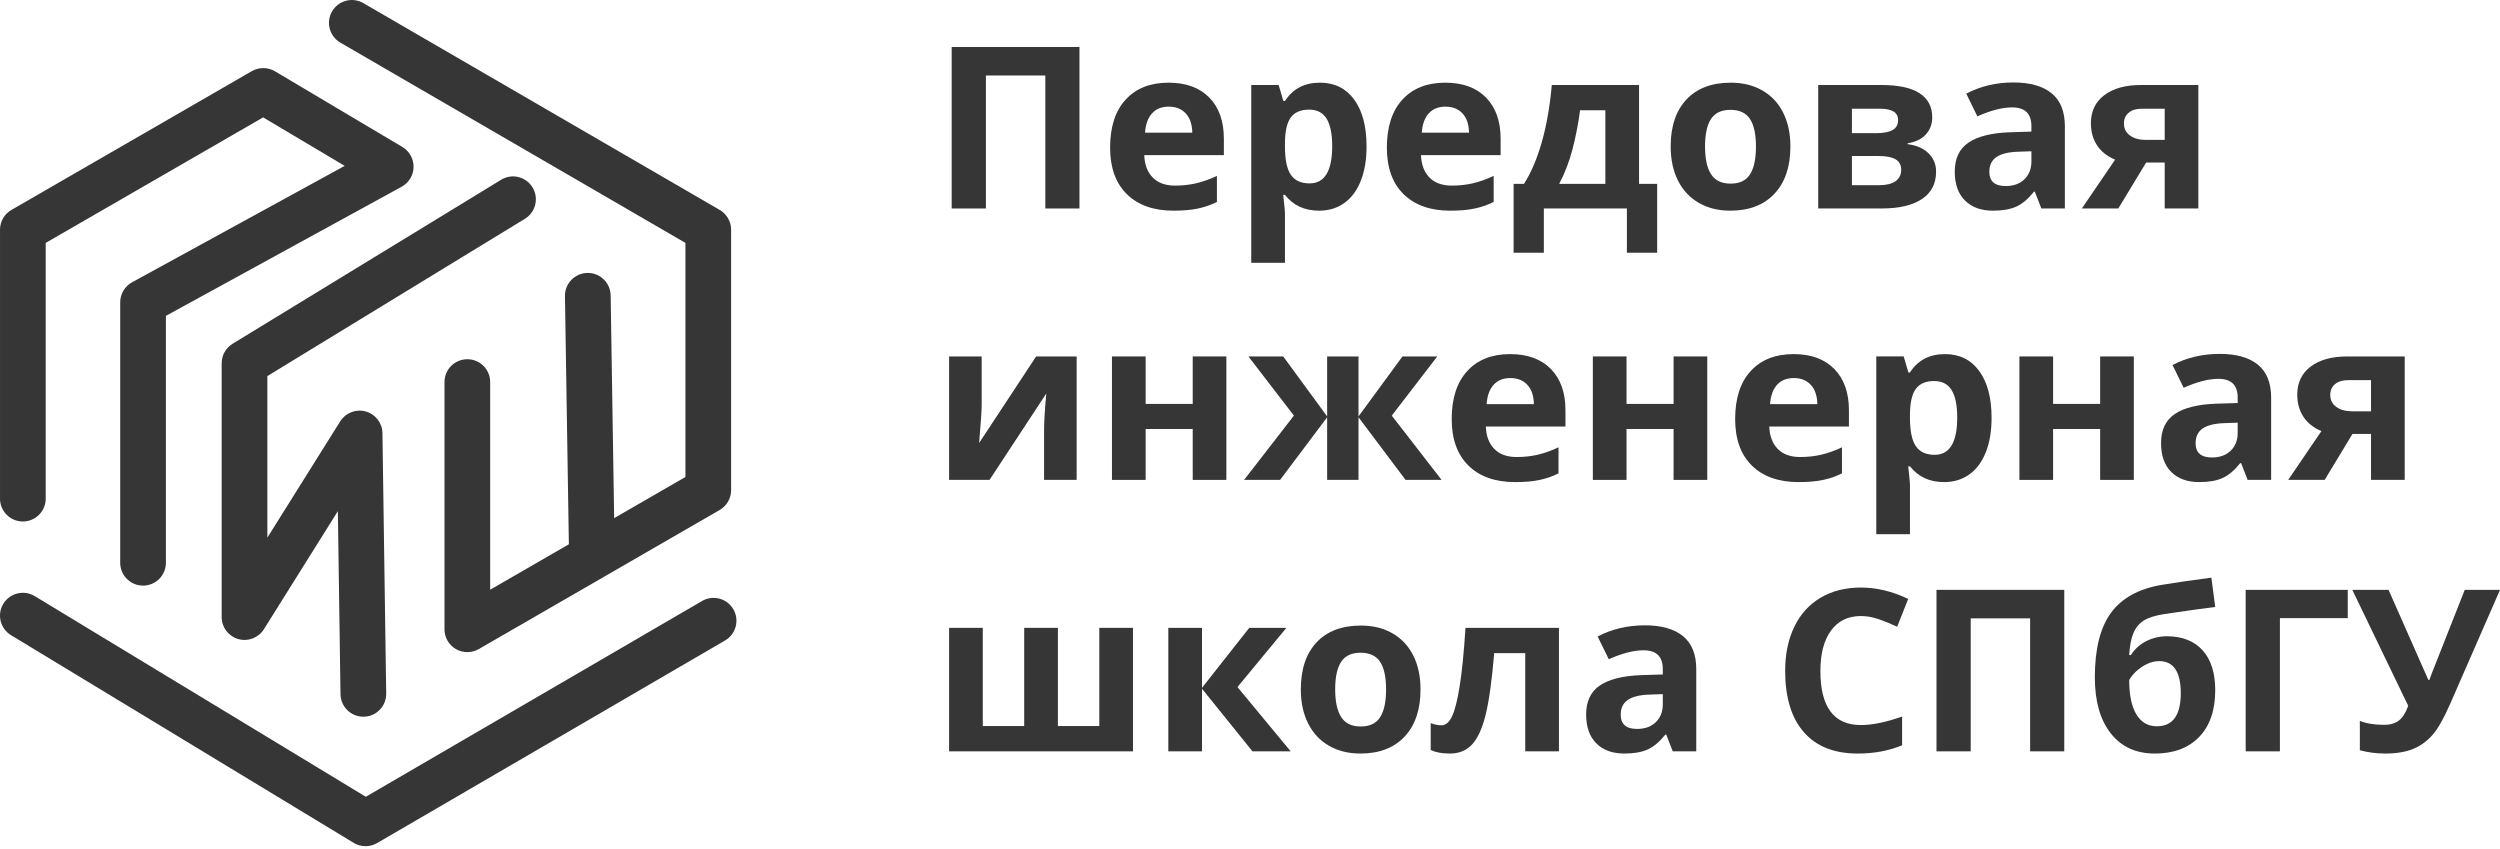
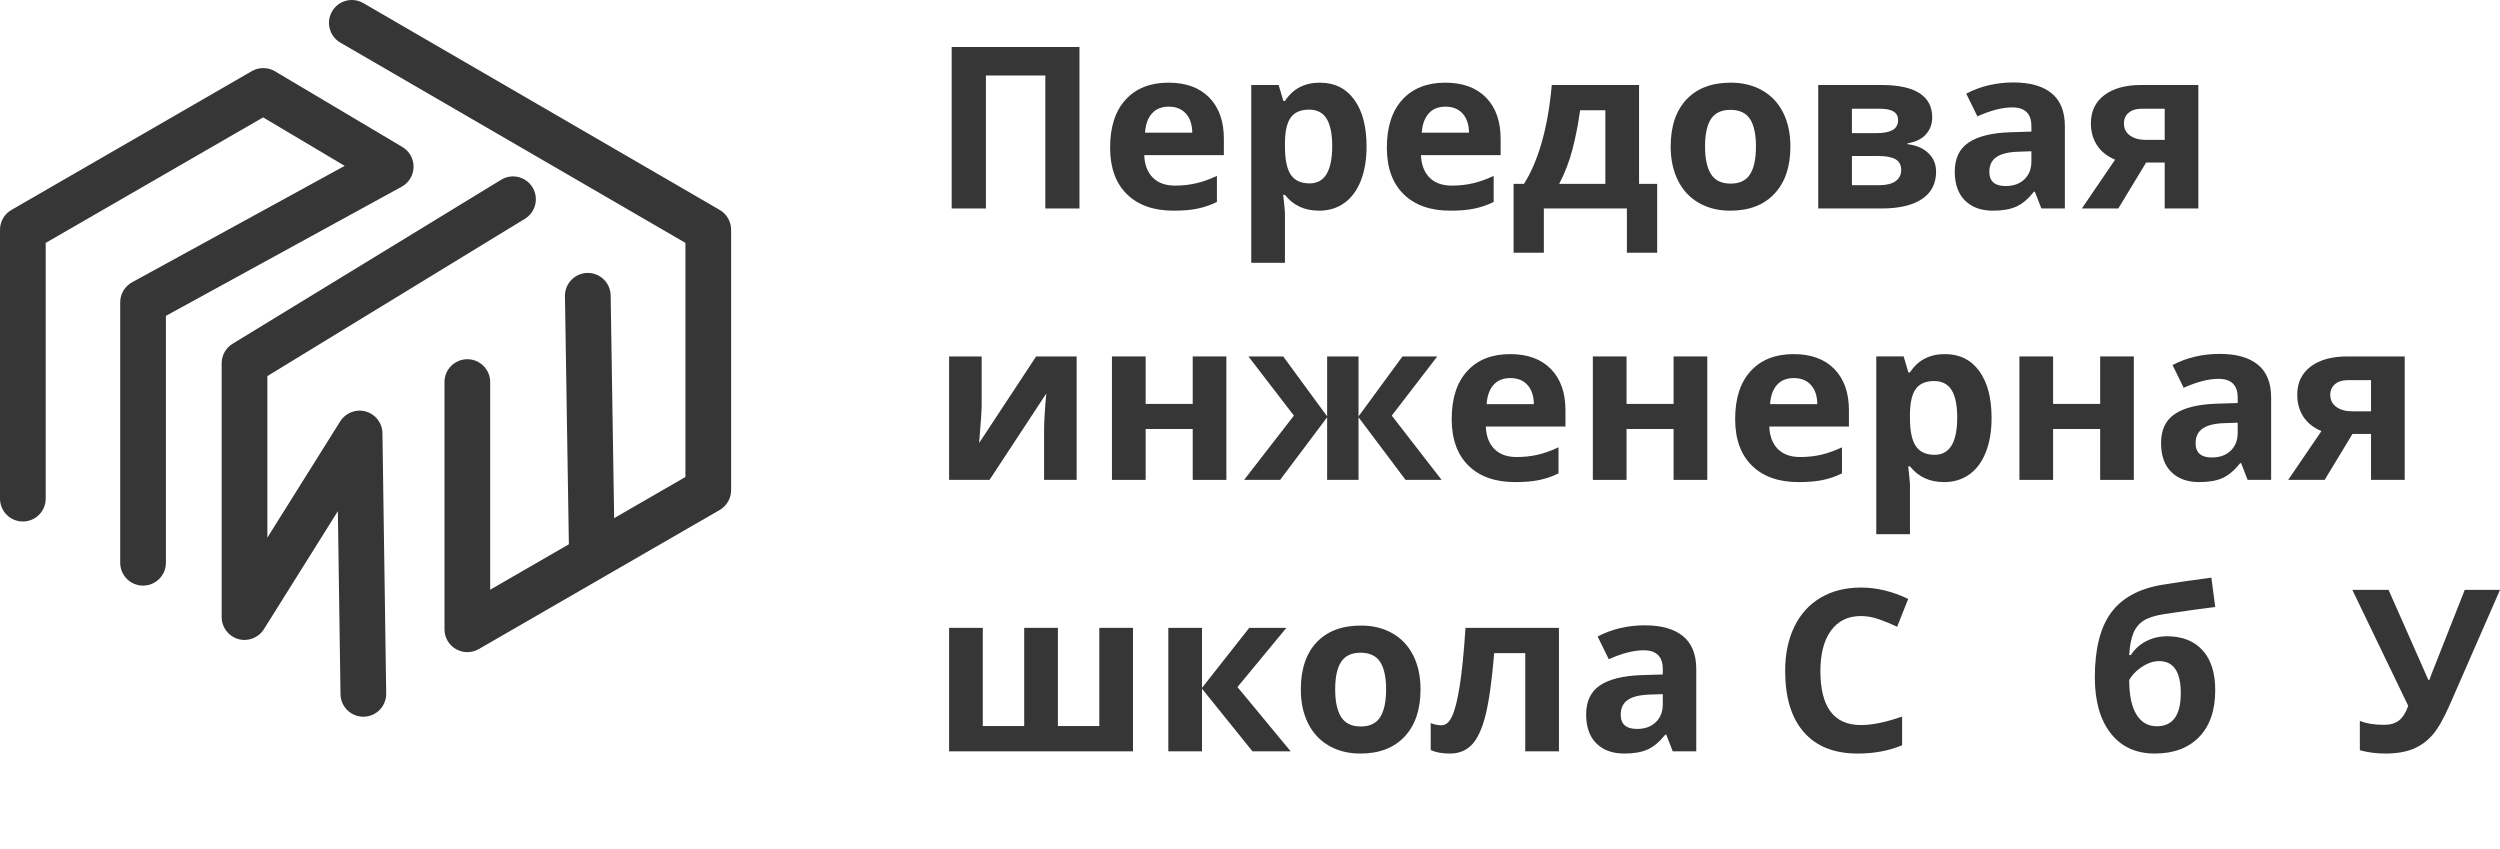
<svg xmlns="http://www.w3.org/2000/svg" width="265" height="90" viewBox="0 0 265 90" fill="none">
  <path d="M114.424 22.099H110.805V8.003H104.507V22.099H100.879V4.982H114.424V22.099Z" fill="#363636" />
  <path d="M123.888 11.305C123.132 11.305 122.539 11.543 122.109 12.024C121.68 12.502 121.433 13.184 121.373 14.066H126.383C126.368 13.184 126.136 12.502 125.691 12.024C125.247 11.543 124.646 11.305 123.888 11.305ZM124.394 22.332C122.287 22.332 120.638 21.75 119.453 20.586C118.266 19.426 117.671 17.777 117.671 15.649C117.671 13.453 118.22 11.758 119.318 10.561C120.414 9.361 121.93 8.763 123.865 8.763C125.715 8.763 127.155 9.291 128.187 10.343C129.215 11.398 129.73 12.852 129.73 14.709V16.443H121.29C121.327 17.458 121.63 18.251 122.191 18.821C122.753 19.391 123.542 19.674 124.555 19.674C125.345 19.674 126.09 19.594 126.793 19.428C127.495 19.264 128.228 19.005 128.993 18.645V21.408C128.369 21.719 127.702 21.951 126.992 22.102C126.281 22.256 125.415 22.332 124.394 22.332Z" fill="#363636" />
  <path d="M138.767 11.621C137.887 11.621 137.242 11.891 136.836 12.434C136.428 12.976 136.219 13.871 136.204 15.121V15.506C136.204 16.911 136.412 17.92 136.83 18.527C137.247 19.138 137.91 19.44 138.815 19.44C140.414 19.44 141.214 18.123 141.214 15.483C141.214 14.197 141.017 13.229 140.621 12.585C140.23 11.943 139.61 11.621 138.767 11.621ZM139.82 22.332C138.282 22.332 137.077 21.773 136.204 20.658H136.018C136.14 21.75 136.204 22.382 136.204 22.554V27.858H132.633V9.009H135.537L136.039 10.708H136.204C137.039 9.411 138.276 8.763 139.915 8.763C141.458 8.763 142.67 9.359 143.543 10.555C144.417 11.748 144.856 13.407 144.856 15.531C144.856 16.927 144.649 18.141 144.241 19.171C143.831 20.201 143.248 20.986 142.49 21.522C141.734 22.063 140.845 22.332 139.82 22.332Z" fill="#363636" />
  <path d="M153.224 11.305C152.468 11.305 151.873 11.543 151.442 12.024C151.016 12.502 150.769 13.184 150.707 14.066H155.716C155.702 13.184 155.47 12.502 155.026 12.024C154.581 11.543 153.98 11.305 153.224 11.305ZM153.728 22.332C151.621 22.332 149.971 21.75 148.786 20.586C147.599 19.426 147.007 17.777 147.007 15.649C147.007 13.453 147.556 11.758 148.652 10.561C149.75 9.361 151.266 8.763 153.201 8.763C155.049 8.763 156.491 9.291 157.521 10.343C158.55 11.398 159.066 12.852 159.066 14.709V16.443H150.624C150.663 17.458 150.966 18.251 151.525 18.821C152.089 19.391 152.876 19.674 153.891 19.674C154.678 19.674 155.426 19.594 156.129 19.428C156.831 19.264 157.564 19.005 158.329 18.645V21.408C157.703 21.719 157.036 21.951 156.328 22.102C155.615 22.256 154.749 22.332 153.728 22.332Z" fill="#363636" />
  <path d="M170.168 19.487V11.689H167.489C167.293 13.141 167.025 14.519 166.683 15.822C166.346 17.125 165.876 18.345 165.275 19.487H170.168ZM175.66 26.792H172.451V22.097H163.648V26.792H160.441V19.487H161.541C162.289 18.323 162.917 16.856 163.425 15.085C163.932 13.313 164.286 11.287 164.49 9.008H173.74V19.487H175.66V26.792Z" fill="#363636" />
  <path d="M180.734 15.531C180.734 16.826 180.947 17.806 181.372 18.469C181.797 19.132 182.489 19.463 183.45 19.463C184.403 19.463 185.087 19.134 185.505 18.475C185.924 17.814 186.131 16.834 186.131 15.531C186.131 14.234 185.922 13.262 185.499 12.614C185.076 11.968 184.386 11.644 183.425 11.644C182.474 11.644 181.786 11.966 181.366 12.61C180.945 13.252 180.734 14.228 180.734 15.531ZM189.783 15.531C189.783 17.661 189.222 19.328 188.097 20.53C186.974 21.732 185.41 22.332 183.404 22.332C182.147 22.332 181.038 22.057 180.079 21.506C179.118 20.955 178.38 20.165 177.865 19.138C177.349 18.106 177.092 16.905 177.092 15.531C177.092 13.393 177.649 11.729 178.766 10.542C179.882 9.357 181.451 8.763 183.473 8.763C184.728 8.763 185.839 9.036 186.798 9.583C187.759 10.128 188.497 10.913 189.013 11.934C189.524 12.96 189.783 14.155 189.783 15.531Z" fill="#363636" />
  <path d="M201.527 17.999C201.527 17.487 201.326 17.112 200.928 16.884C200.53 16.652 199.934 16.538 199.138 16.538H196.304V19.629H199.207C199.963 19.629 200.541 19.484 200.936 19.2C201.328 18.914 201.527 18.515 201.527 17.999ZM201.198 12.72C201.198 11.924 200.568 11.527 199.302 11.527H196.304V14.114H198.892C199.65 14.114 200.222 14.004 200.611 13.785C201.001 13.567 201.198 13.213 201.198 12.72ZM204.817 12.44C204.817 13.143 204.595 13.739 204.154 14.236C203.713 14.734 203.064 15.051 202.206 15.19V15.285C203.132 15.393 203.868 15.711 204.413 16.238C204.954 16.764 205.225 17.417 205.225 18.189C205.225 19.461 204.728 20.431 203.727 21.098C202.729 21.765 201.299 22.099 199.441 22.099H192.732V9.01H199.441C201.237 9.01 202.581 9.302 203.476 9.884C204.369 10.462 204.817 11.315 204.817 12.44Z" fill="#363636" />
  <path d="M215.329 16.034L213.948 16.082C212.91 16.111 212.137 16.3 211.629 16.641C211.122 16.987 210.869 17.509 210.869 18.212C210.869 19.217 211.445 19.72 212.601 19.72C213.428 19.72 214.088 19.484 214.586 19.007C215.081 18.531 215.329 17.901 215.329 17.11V16.034ZM216.384 22.098L215.692 20.319H215.599C214.998 21.077 214.379 21.601 213.742 21.893C213.104 22.185 212.278 22.332 211.254 22.332C209.997 22.332 209.009 21.972 208.288 21.255C207.565 20.536 207.204 19.515 207.204 18.189C207.204 16.797 207.689 15.773 208.663 15.115C209.634 14.454 211.097 14.089 213.059 14.019L215.329 13.95V13.377C215.329 12.049 214.65 11.385 213.293 11.385C212.245 11.385 211.018 11.7 209.603 12.334L208.422 9.923C209.926 9.136 211.598 8.74 213.432 8.74C215.189 8.74 216.535 9.123 217.472 9.888C218.408 10.654 218.876 11.814 218.876 13.377V22.098H216.384Z" fill="#363636" />
  <path d="M225.136 13.082C225.136 13.629 225.352 14.056 225.78 14.365C226.209 14.674 226.771 14.829 227.467 14.829H229.458V11.527H227.009C226.423 11.527 225.967 11.668 225.633 11.956C225.302 12.237 225.136 12.614 225.136 13.082ZM224.54 22.099H220.676L224.2 16.924C223.359 16.573 222.719 16.066 222.286 15.403C221.85 14.738 221.635 13.959 221.635 13.062C221.635 11.796 222.109 10.806 223.056 10.087C224.005 9.37 225.3 9.01 226.939 9.01H233.025V22.099H229.458V17.228H227.49L224.54 22.099Z" fill="#363636" />
  <path d="M104.057 37.782V42.957C104.057 43.502 103.968 44.836 103.788 46.959L109.831 37.782H114.126V50.869H110.672V45.648C110.672 44.72 110.751 43.409 110.906 41.714L104.89 50.869H100.604V37.782H104.057Z" fill="#363636" />
  <path d="M121.439 37.782V42.814H126.428V37.782H129.995V50.869H126.428V45.472H121.439V50.869H117.867V37.782H121.439Z" fill="#363636" />
  <path d="M140.676 44.138V37.782H144.003V44.138L148.662 37.782H152.352L147.527 44.055L152.808 50.869H148.99L144.003 44.231V50.869H140.676V44.231L135.691 50.869H131.873L137.154 44.055L132.331 37.782H136.019L140.676 44.138Z" fill="#363636" />
  <path d="M160.097 40.075C159.341 40.075 158.748 40.313 158.318 40.793C157.889 41.274 157.642 41.956 157.582 42.838H162.592C162.577 41.956 162.345 41.274 161.9 40.793C161.456 40.313 160.855 40.075 160.097 40.075ZM160.603 51.102C158.494 51.102 156.847 50.522 155.662 49.358C154.474 48.196 153.88 46.549 153.88 44.419C153.88 42.225 154.429 40.528 155.527 39.333C156.623 38.133 158.139 37.535 160.074 37.535C161.924 37.535 163.364 38.063 164.396 39.115C165.424 40.17 165.939 41.624 165.939 43.48V45.215H157.499C157.536 46.23 157.839 47.021 158.4 47.591C158.962 48.16 159.749 48.444 160.764 48.444C161.551 48.444 162.299 48.364 163.002 48.2C163.704 48.036 164.437 47.775 165.202 47.417V50.178C164.578 50.491 163.911 50.723 163.201 50.874C162.49 51.028 161.624 51.102 160.603 51.102Z" fill="#363636" />
  <path d="M172.413 37.782V42.814H177.4V37.782H180.97V50.869H177.4V45.472H172.413V50.869H168.842V37.782H172.413Z" fill="#363636" />
  <path d="M190.144 40.075C189.388 40.075 188.793 40.313 188.362 40.793C187.936 41.274 187.689 41.956 187.627 42.838H192.636C192.622 41.956 192.39 41.274 191.946 40.793C191.501 40.313 190.9 40.075 190.144 40.075ZM190.647 51.102C188.54 51.102 186.891 50.522 185.706 49.358C184.519 48.196 183.927 46.549 183.927 44.419C183.927 42.225 184.474 40.528 185.572 39.333C186.67 38.133 188.186 37.535 190.121 37.535C191.969 37.535 193.411 38.063 194.441 39.115C195.47 40.17 195.986 41.624 195.986 43.48V45.215H187.544C187.583 46.23 187.886 47.021 188.445 47.591C189.009 48.16 189.796 48.444 190.811 48.444C191.598 48.444 192.346 48.364 193.049 48.2C193.751 48.036 194.484 47.775 195.249 47.417V50.178C194.623 50.491 193.956 50.723 193.247 50.874C192.535 51.028 191.669 51.102 190.647 51.102Z" fill="#363636" />
  <path d="M205.02 40.391C204.138 40.391 203.495 40.661 203.087 41.206C202.681 41.746 202.47 42.643 202.455 43.893V44.278C202.455 45.682 202.665 46.689 203.083 47.298C203.499 47.908 204.16 48.21 205.068 48.21C206.665 48.21 207.465 46.892 207.465 44.253C207.465 42.967 207.27 41.999 206.874 41.357C206.481 40.712 205.861 40.391 205.02 40.391ZM206.073 51.102C204.535 51.102 203.33 50.545 202.455 49.428H202.269C202.391 50.522 202.455 51.152 202.455 51.326V56.627H198.886V37.781H201.788L202.29 39.478H202.455C203.29 38.183 204.527 37.535 206.166 37.535C207.711 37.535 208.923 38.131 209.795 39.325C210.67 40.52 211.107 42.177 211.107 44.301C211.107 45.699 210.902 46.911 210.494 47.941C210.083 48.972 209.499 49.758 208.743 50.294C207.985 50.833 207.096 51.102 206.073 51.102Z" fill="#363636" />
  <path d="M217.629 37.782V42.814H222.616V37.782H226.186V50.869H222.616V45.472H217.629V50.869H214.058V37.782H217.629Z" fill="#363636" />
  <path d="M237.195 44.804L235.813 44.852C234.775 44.883 234.002 45.069 233.494 45.413C232.987 45.757 232.734 46.281 232.734 46.984C232.734 47.989 233.312 48.492 234.468 48.492C235.293 48.492 235.956 48.256 236.451 47.777C236.946 47.303 237.195 46.671 237.195 45.882V44.804ZM238.249 50.868L237.559 49.091H237.464C236.863 49.847 236.244 50.373 235.608 50.663C234.972 50.957 234.143 51.102 233.119 51.102C231.864 51.102 230.876 50.744 230.153 50.027C229.43 49.308 229.071 48.287 229.071 46.959C229.071 45.569 229.556 44.545 230.528 43.884C231.499 43.226 232.964 42.861 234.924 42.791L237.195 42.722V42.146C237.195 40.82 236.515 40.157 235.158 40.157C234.11 40.157 232.883 40.472 231.468 41.106L230.287 38.693C231.794 37.905 233.465 37.512 235.297 37.512C237.056 37.512 238.4 37.895 239.337 38.657C240.273 39.424 240.741 40.586 240.741 42.146V50.868H238.249Z" fill="#363636" />
  <path d="M247.007 41.855C247.007 42.4 247.223 42.828 247.652 43.135C248.083 43.446 248.642 43.599 249.338 43.599H251.329V40.297H248.882C248.294 40.297 247.838 40.44 247.505 40.726C247.173 41.01 247.007 41.387 247.007 41.855ZM246.413 50.869H242.547L246.071 45.696C245.23 45.346 244.592 44.836 244.159 44.175C243.724 43.51 243.508 42.729 243.508 41.832C243.508 40.568 243.981 39.576 244.929 38.857C245.878 38.14 247.171 37.782 248.81 37.782H254.899V50.869H251.329V46H249.361L246.413 50.869Z" fill="#363636" />
  <path d="M120.096 79.642H100.604V66.552H104.175V76.961H108.565V66.552H112.137V76.961H116.527V66.552H120.096V79.642Z" fill="#363636" />
  <path d="M132.42 66.552H136.356L131.171 72.828L136.812 79.642H132.762L127.412 73.004V79.642H123.841V66.552H127.412V72.91L132.42 66.552Z" fill="#363636" />
  <path d="M141.529 73.075C141.529 74.37 141.742 75.35 142.167 76.013C142.59 76.676 143.284 77.007 144.243 77.007C145.196 77.007 145.879 76.68 146.298 76.019C146.716 75.36 146.926 74.378 146.926 73.075C146.926 71.778 146.714 70.806 146.294 70.158C145.871 69.514 145.179 69.189 144.22 69.189C143.269 69.189 142.581 69.51 142.161 70.154C141.738 70.796 141.529 71.772 141.529 73.075ZM150.576 73.075C150.576 75.205 150.017 76.872 148.892 78.074C147.767 79.276 146.205 79.876 144.199 79.876C142.94 79.876 141.833 79.603 140.874 79.052C139.913 78.501 139.175 77.71 138.659 76.682C138.144 75.65 137.887 74.448 137.887 73.075C137.887 70.937 138.444 69.273 139.561 68.086C140.677 66.901 142.246 66.309 144.268 66.309C145.523 66.309 146.631 66.58 147.593 67.127C148.552 67.672 149.29 68.457 149.805 69.481C150.319 70.504 150.576 71.701 150.576 73.075Z" fill="#363636" />
  <path d="M165.248 79.642H161.676V69.234H158.386C158.138 72.161 157.833 74.345 157.473 75.785C157.114 77.225 156.636 78.267 156.041 78.911C155.442 79.555 154.659 79.876 153.692 79.876C152.863 79.876 152.186 79.752 151.655 79.504V76.647C152.039 76.802 152.42 76.881 152.803 76.881C153.246 76.881 153.621 76.562 153.922 75.919C154.222 75.279 154.491 74.212 154.728 72.717C154.966 71.223 155.173 69.168 155.343 66.553H165.248V79.642Z" fill="#363636" />
  <path d="M176.256 73.578L174.874 73.626C173.836 73.657 173.062 73.843 172.556 74.185C172.049 74.531 171.796 75.053 171.796 75.755C171.796 76.762 172.372 77.266 173.528 77.266C174.354 77.266 175.015 77.03 175.512 76.551C176.008 76.077 176.256 75.445 176.256 74.653V73.578ZM177.311 79.642L176.619 77.865H176.526C175.925 78.621 175.305 79.145 174.669 79.437C174.031 79.729 173.205 79.876 172.181 79.876C170.924 79.876 169.935 79.518 169.214 78.801C168.491 78.082 168.131 77.059 168.131 75.733C168.131 74.343 168.616 73.317 169.587 72.658C170.561 71.998 172.024 71.635 173.986 71.562L176.256 71.494V70.92C176.256 69.592 175.577 68.931 174.22 68.931C173.171 68.931 171.945 69.246 170.53 69.878L169.349 67.467C170.853 66.679 172.525 66.284 174.358 66.284C176.115 66.284 177.462 66.667 178.398 67.431C179.335 68.198 179.803 69.358 179.803 70.92V79.642H177.311Z" fill="#363636" />
  <path d="M197.259 65.3C195.891 65.3 194.835 65.814 194.085 66.841C193.337 67.867 192.962 69.298 192.962 71.13C192.962 74.948 194.396 76.856 197.259 76.856C198.46 76.856 199.915 76.555 201.624 75.955V79C200.219 79.584 198.651 79.876 196.919 79.876C194.431 79.876 192.525 79.122 191.207 77.61C189.887 76.102 189.227 73.933 189.227 71.107C189.227 69.327 189.552 67.769 190.198 66.431C190.847 65.093 191.777 64.067 192.993 63.352C194.205 62.638 195.626 62.281 197.259 62.281C198.922 62.281 200.592 62.683 202.268 63.487L201.098 66.435C200.459 66.133 199.815 65.865 199.167 65.642C198.52 65.414 197.882 65.3 197.259 65.3Z" fill="#363636" />
-   <path d="M218.813 79.642H215.193V65.546H208.895V79.642H205.268V62.525H218.813V79.642Z" fill="#363636" />
  <path d="M228.62 76.984C230.313 76.984 231.162 75.818 231.162 73.483C231.162 71.213 230.396 70.077 228.867 70.077C228.444 70.077 228.026 70.175 227.607 70.371C227.191 70.566 226.807 70.821 226.461 71.138C226.113 71.453 225.856 71.772 225.695 72.091C225.695 73.676 225.948 74.886 226.455 75.727C226.963 76.566 227.684 76.984 228.62 76.984ZM222.053 71.797C222.053 68.795 222.625 66.512 223.768 64.956C224.912 63.398 226.698 62.412 229.124 61.999C230.304 61.797 232.063 61.54 234.404 61.229L234.815 64.341C233.799 64.459 231.999 64.707 229.418 65.091C228.434 65.246 227.7 65.48 227.215 65.793C226.733 66.106 226.37 66.549 226.134 67.127C225.896 67.705 225.749 68.474 225.695 69.435H225.869C226.283 68.795 226.83 68.302 227.508 67.958C228.187 67.616 228.918 67.444 229.697 67.444C231.313 67.444 232.569 67.937 233.468 68.923C234.365 69.911 234.815 71.326 234.815 73.17C234.815 75.29 234.247 76.939 233.112 78.115C231.976 79.29 230.408 79.876 228.409 79.876C226.412 79.876 224.852 79.16 223.733 77.728C222.612 76.296 222.053 74.318 222.053 71.797Z" fill="#363636" />
-   <path d="M248.861 62.526V65.523H241.67V79.642H238.042V62.526H248.861Z" fill="#363636" />
  <path d="M265 62.526L259.708 74.631C259.043 76.154 258.422 77.247 257.84 77.908C257.258 78.573 256.57 79.069 255.774 79.392C254.979 79.713 254.011 79.876 252.872 79.876C251.894 79.876 250.987 79.76 250.143 79.524V76.412C250.829 76.692 251.683 76.833 252.708 76.833C253.354 76.833 253.879 76.682 254.276 76.381C254.672 76.081 255.006 75.561 255.271 74.819L249.346 62.526H253.187L257.403 72.068H257.519L257.728 71.482L261.264 62.526H265Z" fill="#363636" />
  <path d="M15.164 62.075C13.826 62.075 12.742 60.992 12.742 59.653V32.045C12.742 31.161 13.225 30.346 14 29.922L36.534 17.581L27.891 12.443L4.845 25.747V52.856C4.845 54.194 3.761 55.278 2.423 55.278C1.084 55.278 0.001 54.194 0.001 52.856V24.349C0.001 23.483 0.461 22.685 1.211 22.252L26.695 7.539C27.453 7.106 28.394 7.108 29.144 7.555L42.656 15.583C43.402 16.029 43.853 16.839 43.839 17.709C43.822 18.579 43.344 19.373 42.581 19.789L17.586 33.481V59.653C17.586 60.992 16.502 62.075 15.164 62.075Z" fill="#363636" />
-   <path d="M38.751 89.695C38.316 89.695 37.881 89.581 37.495 89.345L1.168 67.329C0.024 66.637 -0.343 65.147 0.351 64.001C1.045 62.862 2.533 62.497 3.678 63.185L38.776 84.458L74.424 63.703C75.573 63.032 77.059 63.421 77.734 64.579C78.406 65.736 78.016 67.215 76.858 67.89L39.969 89.368C39.592 89.587 39.171 89.695 38.751 89.695Z" fill="#363636" />
  <path d="M49.538 69.126C49.117 69.126 48.7 69.017 48.325 68.803C47.575 68.37 47.116 67.571 47.116 66.705V40.499C47.116 39.161 48.197 38.078 49.538 38.078C50.876 38.078 51.959 39.161 51.959 40.499V62.509L72.656 50.56V25.747L36.08 4.52C34.923 3.848 34.528 2.365 35.199 1.209C35.868 0.051 37.349 -0.345 38.512 0.329L76.294 22.256C77.04 22.691 77.499 23.486 77.499 24.35V51.958C77.499 52.824 77.037 53.624 76.288 54.057L50.747 68.803C50.374 69.017 49.956 69.126 49.538 69.126Z" fill="#363636" />
  <path d="M38.515 75.972C37.193 75.972 36.112 74.91 36.093 73.586L35.813 54.182L27.972 66.699C27.396 67.613 26.29 68.038 25.25 67.739C24.212 67.441 23.497 66.492 23.497 65.413V38.505C23.497 37.66 23.936 36.877 24.655 36.438L53.117 19.056C54.262 18.356 55.75 18.718 56.446 19.86C57.144 21.003 56.783 22.493 55.642 23.191L28.341 39.864V56.987L36.064 44.66C36.638 43.753 37.738 43.324 38.77 43.616C39.804 43.904 40.523 44.839 40.539 45.912L40.937 73.515C40.956 74.854 39.886 75.954 38.55 75.972H38.515Z" fill="#363636" />
  <path d="M62.725 60.324C61.406 60.324 60.324 59.265 60.304 57.939L59.885 31.39C59.864 30.054 60.931 28.952 62.27 28.929H62.307C63.627 28.929 64.708 29.989 64.729 31.313L65.147 57.865C65.168 59.201 64.101 60.303 62.763 60.324H62.725Z" fill="#363636" />
</svg>